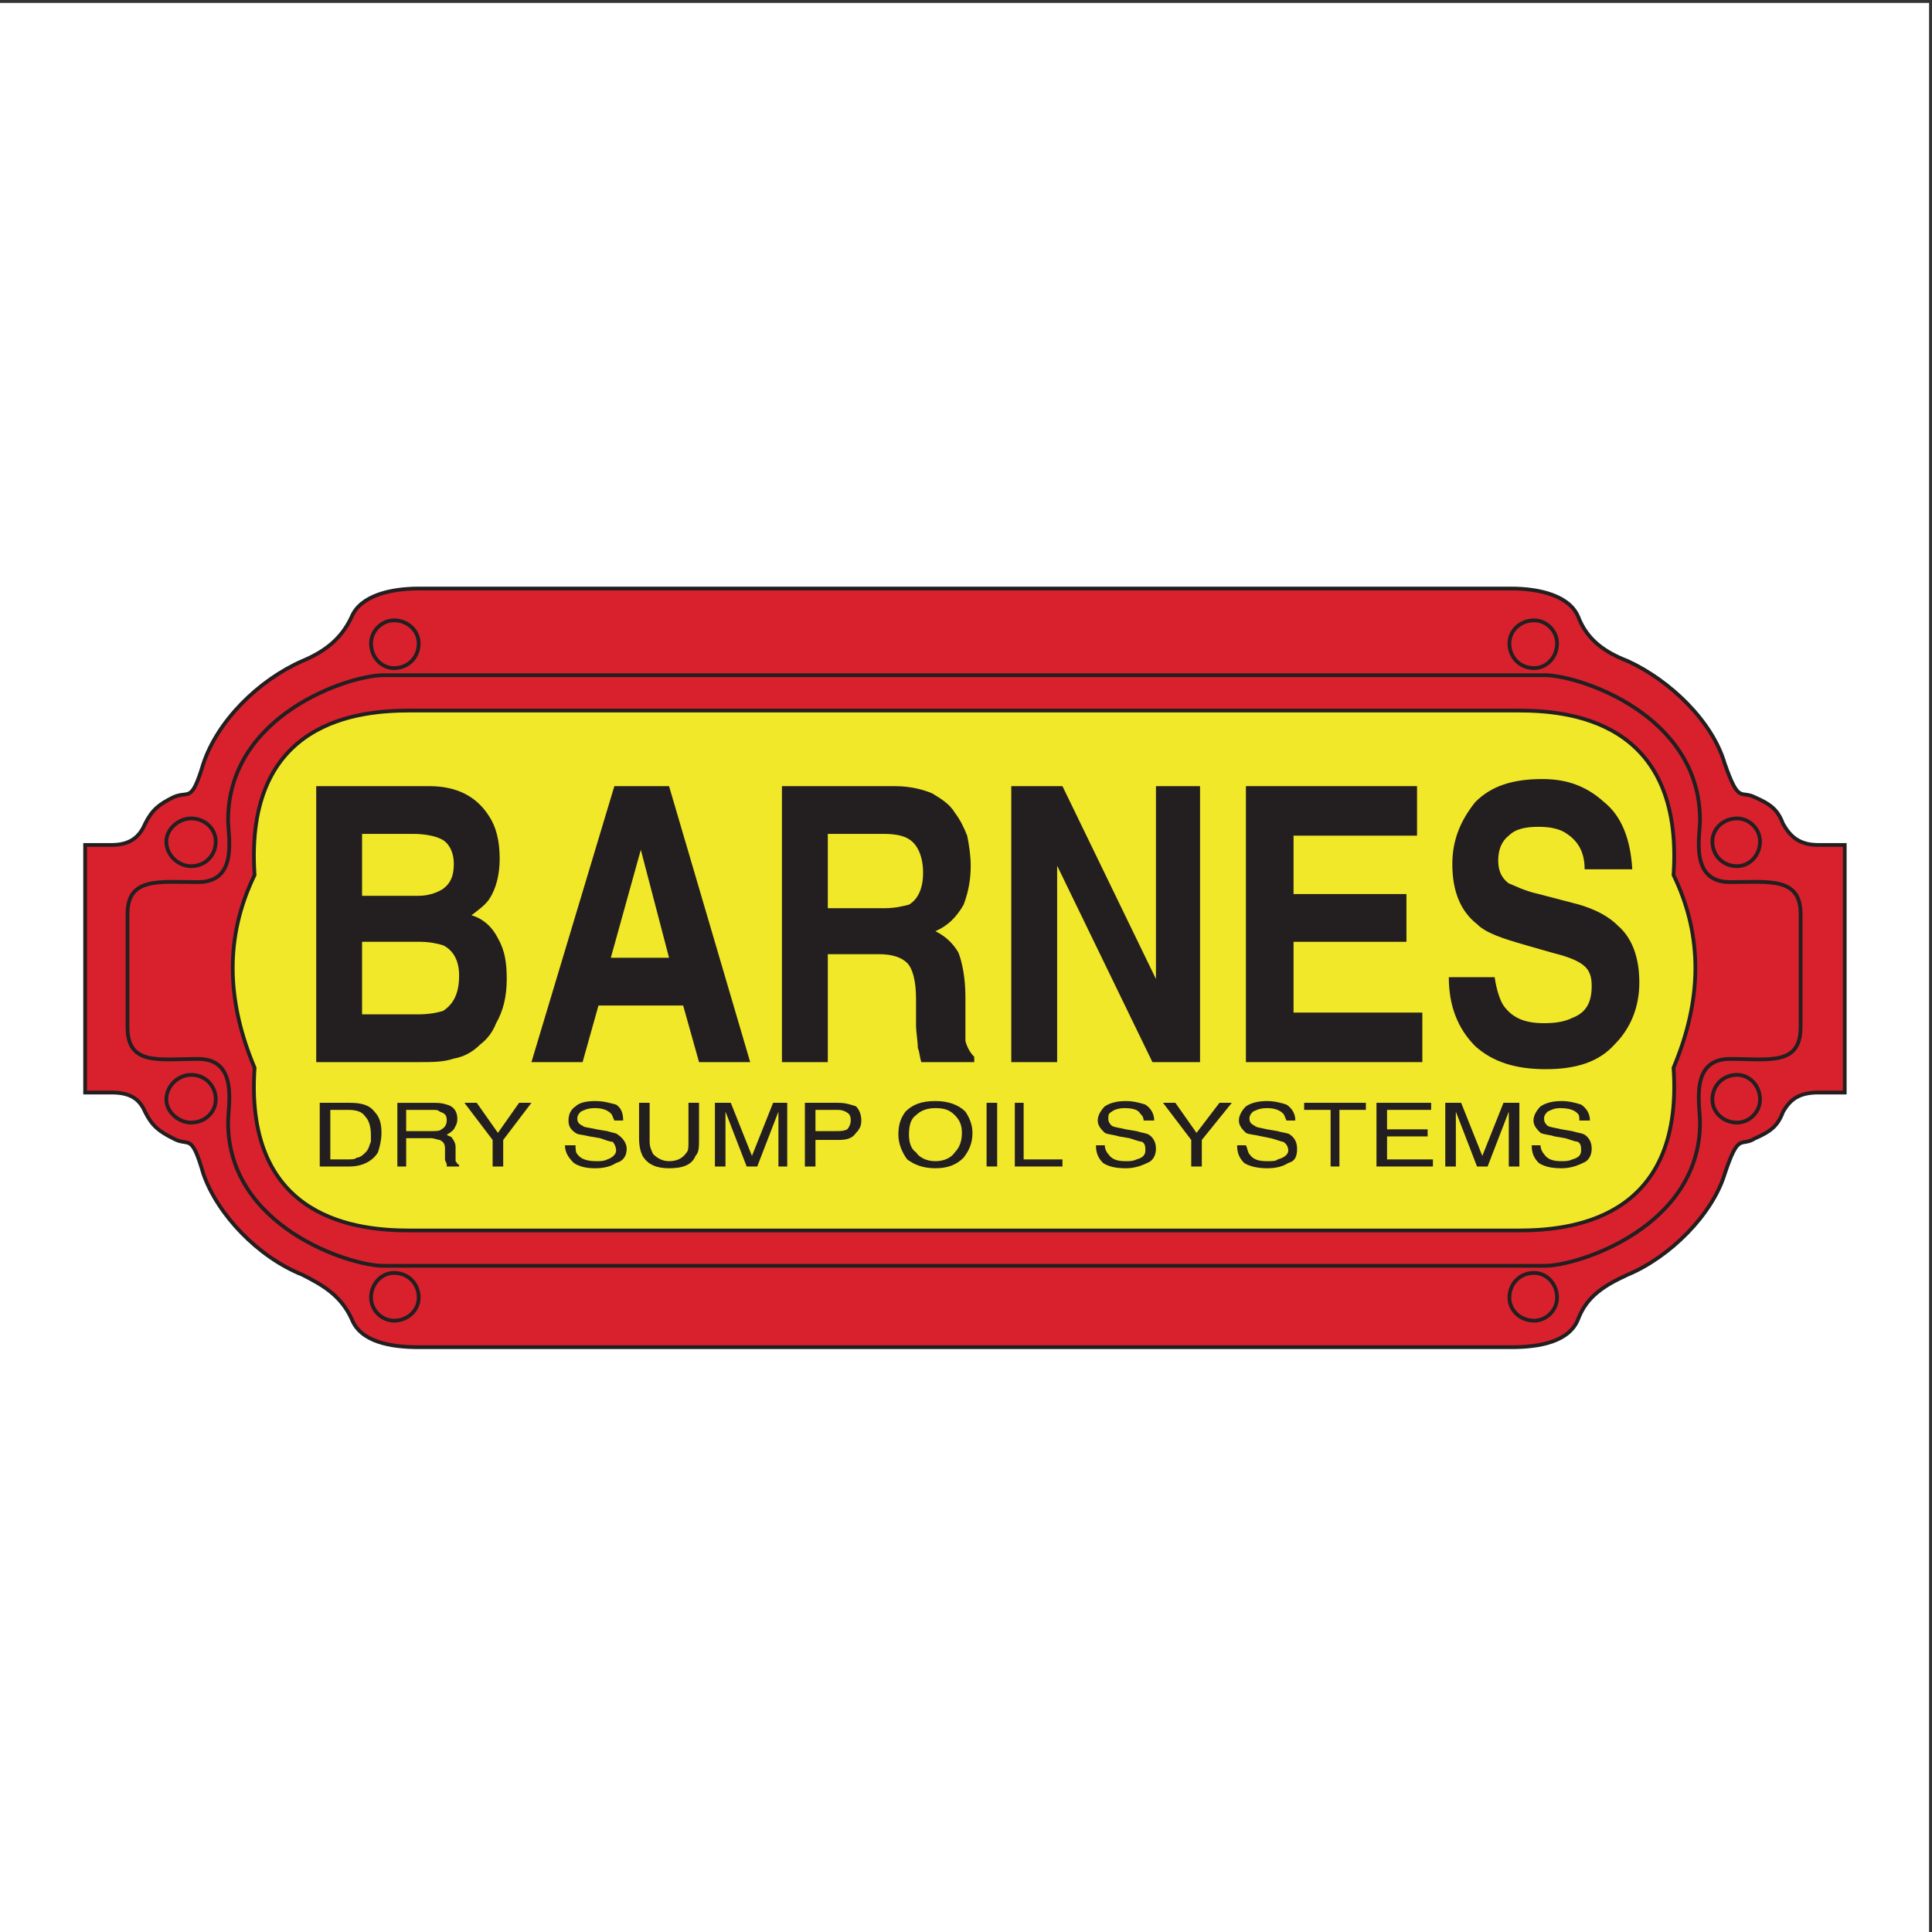
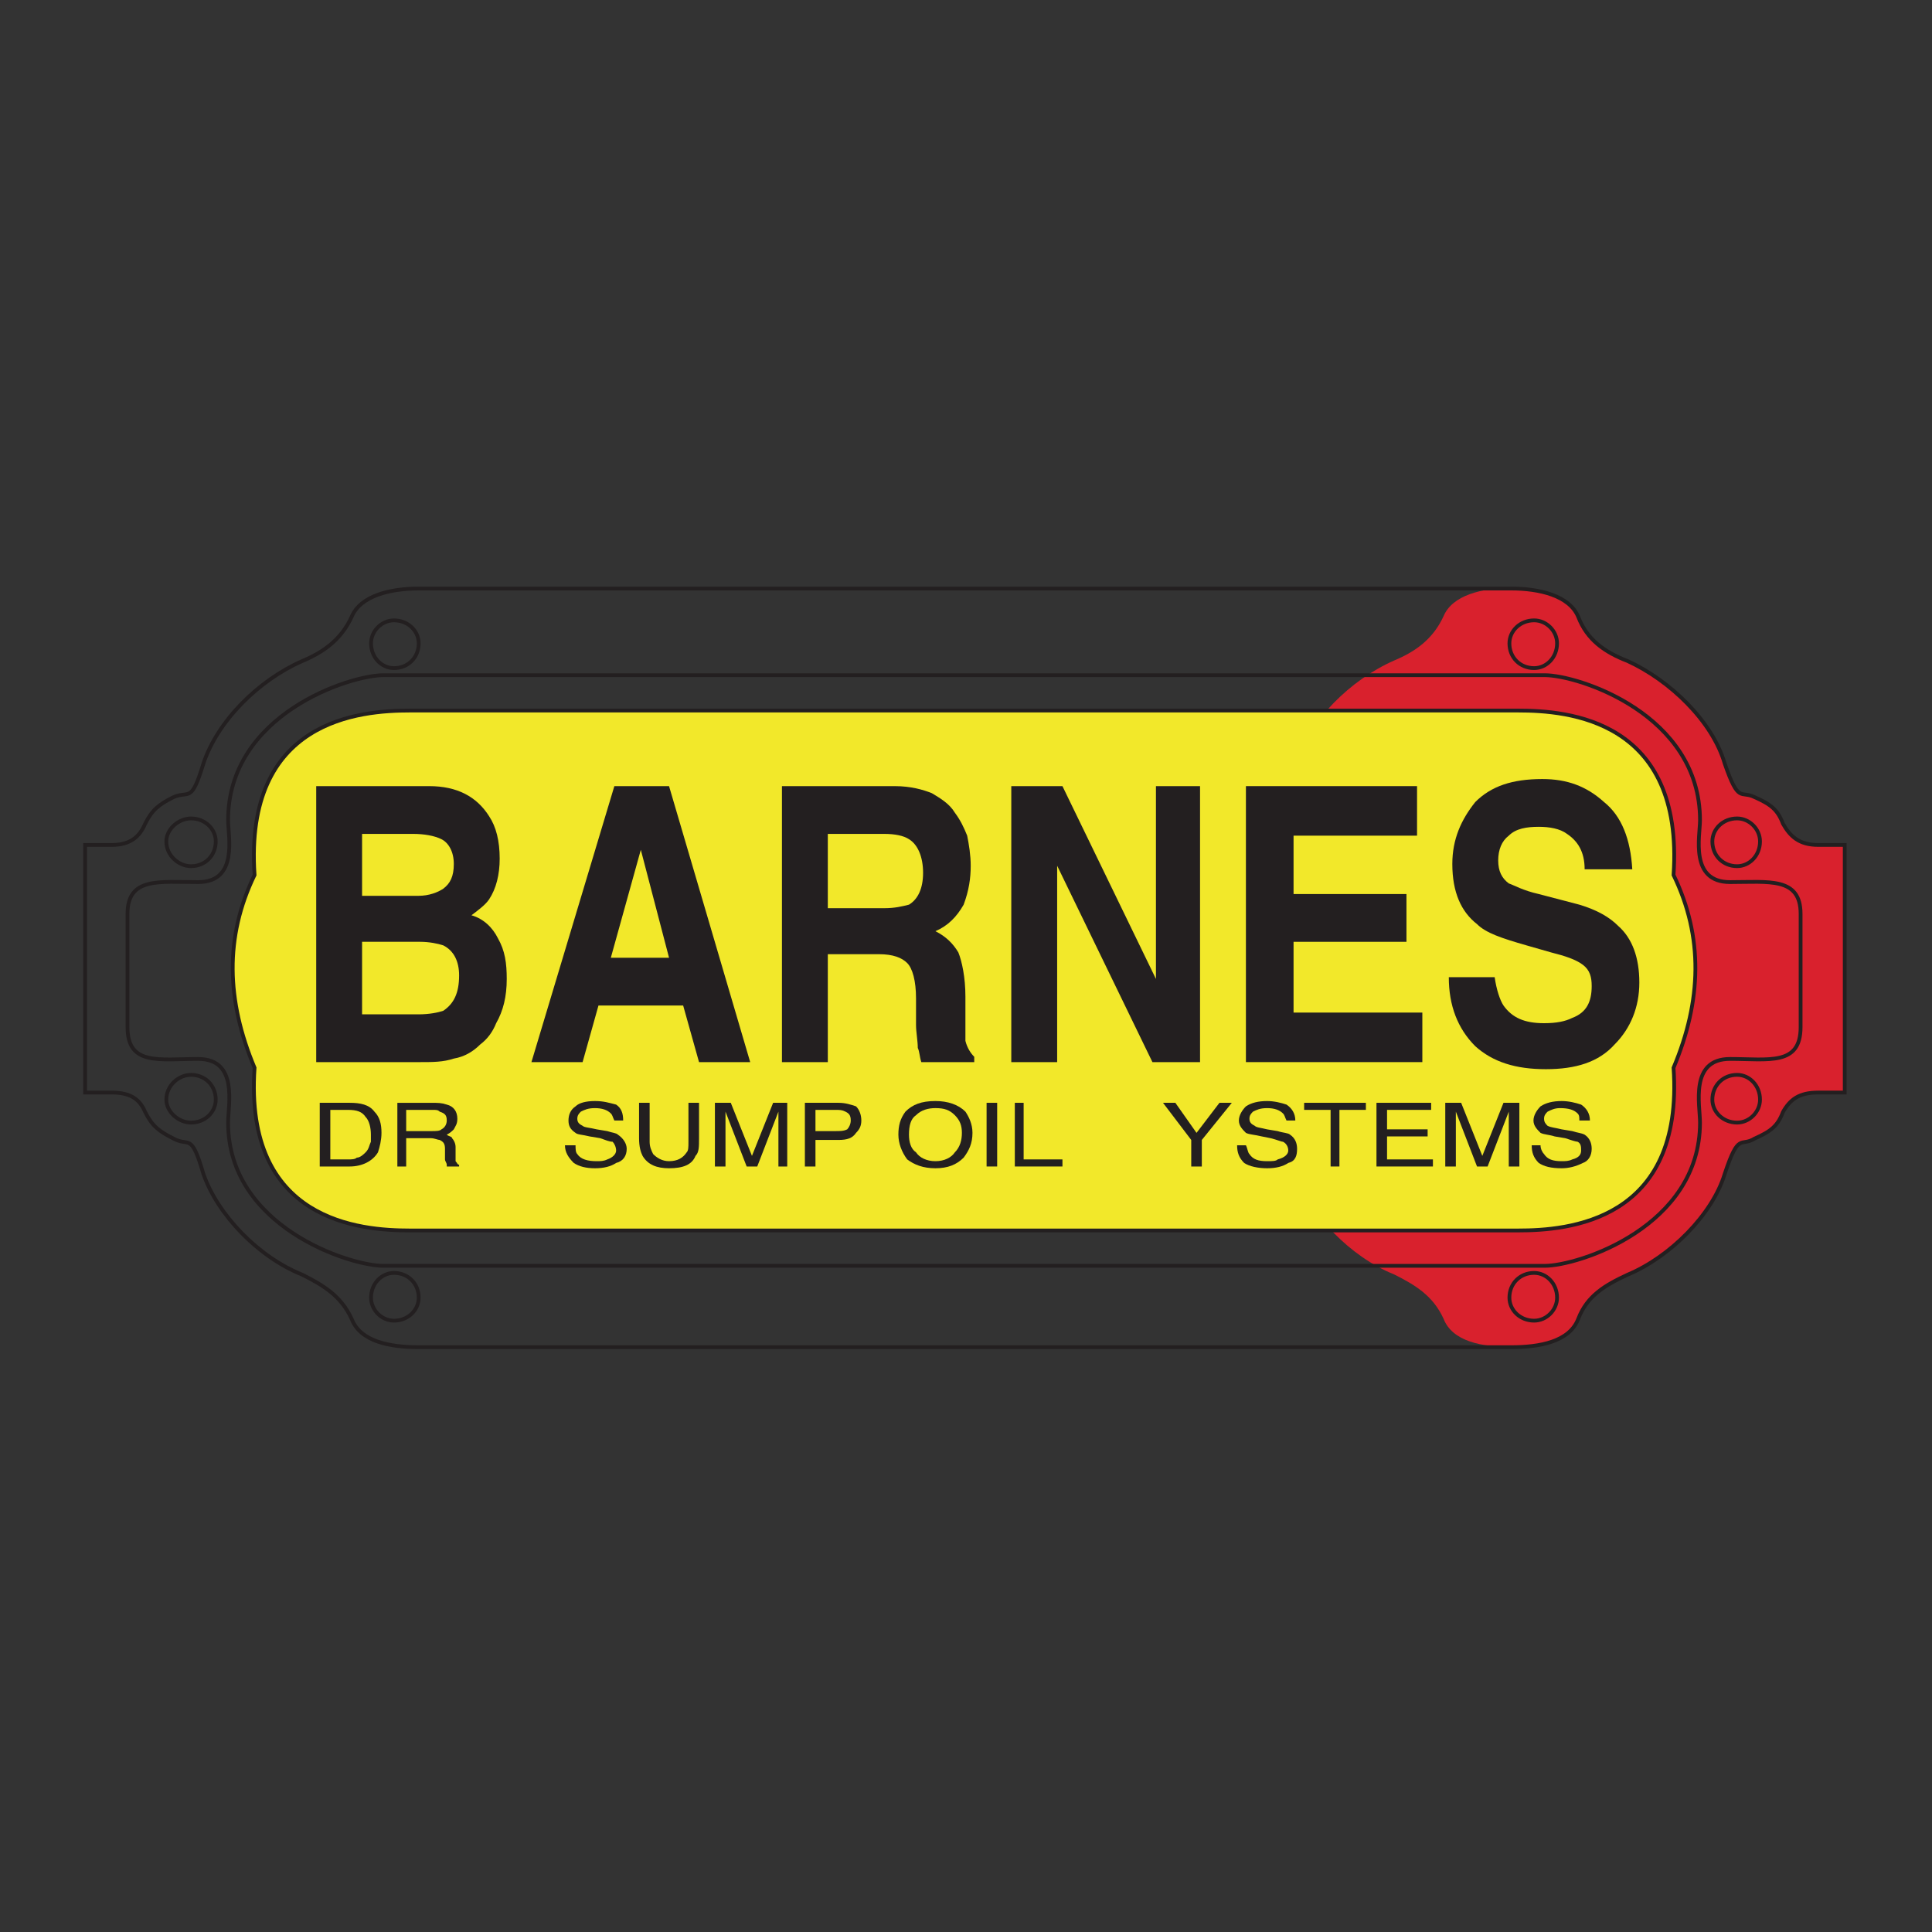
<svg xmlns="http://www.w3.org/2000/svg" xmlns:ns1="http://sodipodi.sourceforge.net/DTD/sodipodi-0.dtd" xmlns:ns2="http://www.inkscape.org/namespaces/inkscape" version="1.1" id="svg2" width="257.333" height="257.333" viewBox="0 0 257.333 257.333" ns1:docname="Barnes.eps">
  <rect x="0" y="0" width="257.333" height="257.333" fill="#333333" stroke="none" />
  <defs id="defs6" />
  <ns1:namedview id="namedview4" pagecolor="#ffffff" bordercolor="#000000" borderopacity="0.25" ns2:showpageshadow="2" ns2:pageopacity="0.0" ns2:pagecheckerboard="0" ns2:deskcolor="#d1d1d1" />
  <g id="g8" ns2:groupmode="layer" ns2:label="ink_ext_XXXXXX" transform="matrix(1.333,0,0,-1.333,0,257.333)">
    <g id="g10" transform="scale(0.1)">
-       <path d="M 0,1927.56 H 1927.56 V 0 H 0 v 1927.56" style="fill:#ffffff;fill-opacity:1;fill-rule:evenodd;stroke:none" id="path12" />
-       <path d="m 1509.36,584.594 c 28.2,0 58.17,5.304 66.98,28.285 8.82,22.98 26.44,33.586 49.36,44.195 42.3,17.676 84.61,60.102 96.95,100.762 14.1,42.426 15.87,26.516 29.97,35.355 15.86,7.071 22.92,12.372 28.2,26.516 7.06,12.371 15.87,19.445 35.26,19.445 10.57,0 26.44,0 26.44,0 v 247.488 c 0,0 -15.87,0 -26.44,0 -19.39,0 -28.2,8.84 -35.26,21.21 -5.28,14.14 -12.34,19.45 -28.2,26.52 -14.1,7.07 -15.87,-7.07 -29.97,33.58 -12.34,42.43 -54.65,83.09 -96.95,102.53 -22.92,8.84 -40.54,21.22 -49.36,44.2 -8.81,21.21 -38.78,28.28 -66.98,28.28 H 418.203 c -28.203,0 -58.172,-7.07 -66.984,-28.28 -10.578,-22.98 -28.207,-35.36 -49.36,-44.2 -44.066,-19.44 -84.613,-60.1 -98.714,-102.53 -12.34,-40.65 -14.102,-26.51 -29.969,-33.58 -14.102,-7.07 -21.153,-12.38 -28.203,-26.52 -5.285,-12.37 -14.102,-21.21 -33.493,-21.21 -12.339,0 -26.441,0 -26.441,0 V 839.152 c 0,0 14.101,0 26.441,0 19.391,0 28.208,-7.074 33.493,-19.445 7.05,-14.144 14.101,-19.445 28.203,-26.516 15.867,-8.839 17.629,7.071 29.969,-35.355 14.101,-40.66 54.648,-83.086 98.714,-100.762 21.153,-10.609 38.782,-21.215 49.36,-44.195 8.812,-22.981 38.781,-28.285 66.984,-28.285 H 1509.36" style="fill:#d9212d;fill-opacity:1;fill-rule:evenodd;stroke:none" id="path14" />
+       <path d="m 1509.36,584.594 c 28.2,0 58.17,5.304 66.98,28.285 8.82,22.98 26.44,33.586 49.36,44.195 42.3,17.676 84.61,60.102 96.95,100.762 14.1,42.426 15.87,26.516 29.97,35.355 15.86,7.071 22.92,12.372 28.2,26.516 7.06,12.371 15.87,19.445 35.26,19.445 10.57,0 26.44,0 26.44,0 v 247.488 c 0,0 -15.87,0 -26.44,0 -19.39,0 -28.2,8.84 -35.26,21.21 -5.28,14.14 -12.34,19.45 -28.2,26.52 -14.1,7.07 -15.87,-7.07 -29.97,33.58 -12.34,42.43 -54.65,83.09 -96.95,102.53 -22.92,8.84 -40.54,21.22 -49.36,44.2 -8.81,21.21 -38.78,28.28 -66.98,28.28 c -28.203,0 -58.172,-7.07 -66.984,-28.28 -10.578,-22.98 -28.207,-35.36 -49.36,-44.2 -44.066,-19.44 -84.613,-60.1 -98.714,-102.53 -12.34,-40.65 -14.102,-26.51 -29.969,-33.58 -14.102,-7.07 -21.153,-12.38 -28.203,-26.52 -5.285,-12.37 -14.102,-21.21 -33.493,-21.21 -12.339,0 -26.441,0 -26.441,0 V 839.152 c 0,0 14.101,0 26.441,0 19.391,0 28.208,-7.074 33.493,-19.445 7.05,-14.144 14.101,-19.445 28.203,-26.516 15.867,-8.839 17.629,7.071 29.969,-35.355 14.101,-40.66 54.648,-83.086 98.714,-100.762 21.153,-10.609 38.782,-21.215 49.36,-44.195 8.812,-22.981 38.781,-28.285 66.984,-28.285 H 1509.36" style="fill:#d9212d;fill-opacity:1;fill-rule:evenodd;stroke:none" id="path14" />
      <g id="g16" transform="scale(0.999,1.001)">
        <path d="m 1511.49,583.769 c 28.24,0 58.25,5.297 67.08,28.246 8.83,22.948 26.48,33.538 49.43,44.132 42.36,17.651 84.73,60.017 97.09,100.62 14.12,42.366 15.88,26.478 30.01,35.306 15.89,7.06 22.95,12.353 28.24,26.478 7.06,12.354 15.89,19.418 35.31,19.418 10.59,0 26.48,0 26.48,0 V 1085.1 c 0,0 -15.89,0 -26.48,0 -19.42,0 -28.25,8.83 -35.31,21.19 -5.29,14.12 -12.35,19.42 -28.24,26.48 -14.13,7.06 -15.89,-7.06 -30.01,33.54 -12.36,42.36 -54.73,82.96 -97.09,102.38 -22.95,8.83 -40.6,21.18 -49.43,44.13 -8.83,21.19 -38.84,28.25 -67.08,28.25 H 418.795 c -28.243,0 -58.255,-7.06 -67.079,-28.25 -10.594,-22.95 -28.247,-35.3 -49.43,-44.13 -44.128,-19.42 -84.733,-60.02 -98.854,-102.38 -12.357,-40.6 -14.122,-26.48 -30.011,-33.54 -14.122,-7.06 -21.183,-12.36 -28.243,-26.48 -5.293,-12.36 -14.122,-21.19 -33.54,-21.19 -12.357,0 -26.479,0 -26.479,0 V 837.969 c 0,0 14.122,0 26.479,0 19.418,0 28.247,-7.064 33.54,-19.418 7.06,-14.125 14.121,-19.418 28.243,-26.478 15.889,-8.828 17.654,7.06 30.011,-35.306 14.121,-40.603 54.726,-82.969 98.854,-100.62 21.183,-10.594 38.836,-21.184 49.43,-44.132 8.824,-22.949 38.836,-28.246 67.079,-28.246 z" style="fill:none;stroke:#231f20;stroke-width:3.767;stroke-linecap:butt;stroke-linejoin:miter;stroke-miterlimit:2.613;stroke-dasharray:none;stroke-opacity:1" id="path18" />
      </g>
      <path d="M 1671.53,863.902 C 1682.11,710.105 1565.77,701.266 1516.41,701.266 H 409.387 c -49.356,0 -165.699,8.839 -155.121,162.636 -28.207,67.172 -29.969,130.813 0,192.688 -10.578,155.56 105.765,164.4 155.121,164.4 H 1516.41 c 49.36,0 165.7,-8.84 155.12,-164.4 29.97,-61.875 28.2,-125.516 0,-192.688" style="fill:#f2e82a;fill-opacity:1;fill-rule:evenodd;stroke:none" id="path20" />
      <g id="g22" transform="scale(0.999,1.001)">
        <path d="M 1673.9,862.684 C 1684.48,709.104 1567.98,700.277 1518.55,700.277 H 409.966 c -49.426,0 -165.934,8.827 -155.341,162.407 -28.247,67.077 -30.011,130.628 0,192.416 -10.593,155.34 105.915,164.17 155.341,164.17 H 1518.55 c 49.43,0 165.93,-8.83 155.35,-164.17 30.01,-61.788 28.24,-125.339 0,-192.416 z" style="fill:none;stroke:#231f20;stroke-width:3.767;stroke-linecap:butt;stroke-linejoin:miter;stroke-miterlimit:2.613;stroke-dasharray:none;stroke-opacity:1" id="path24" />
      </g>
      <g id="g26" transform="scale(0.999,1.001)">
        <path d="m 394.08,1261.63 c 14.122,0 24.715,10.59 24.715,24.72 0,12.35 -10.593,22.95 -24.715,22.95 -12.357,0 -22.95,-10.6 -22.95,-22.95 0,-14.13 10.593,-24.72 22.95,-24.72 z M 191.075,1063.92 c 14.121,0 24.714,10.59 24.714,24.71 0,12.36 -10.593,22.95 -24.714,22.95 -12.358,0 -24.711,-10.59 -24.711,-22.95 0,-14.12 12.353,-24.71 24.711,-24.71 z M 394.08,657.911 c 14.122,0 24.715,-10.591 24.715,-24.715 0,-12.354 -10.593,-22.949 -24.715,-22.949 -12.357,0 -22.95,10.595 -22.95,22.949 0,14.124 10.593,24.715 22.95,24.715 z M 191.075,855.62 c 14.121,0 24.714,-10.591 24.714,-24.715 0,-12.354 -10.593,-22.948 -24.714,-22.948 -12.358,0 -24.711,10.594 -24.711,22.948 0,14.124 12.353,24.715 24.711,24.715 z m 1343.365,406.01 c -14.12,0 -24.71,10.59 -24.71,24.72 0,12.35 10.59,22.95 24.71,22.95 12.36,0 22.95,-10.6 22.95,-22.95 0,-14.13 -10.59,-24.72 -22.95,-24.72 z m 203.01,-197.71 c -14.13,0 -24.72,10.59 -24.72,24.71 0,12.36 10.59,22.95 24.72,22.95 12.35,0 22.94,-10.59 22.94,-22.95 0,-14.12 -10.59,-24.71 -22.94,-24.71 z m -192.42,190.65 c 33.54,0 155.34,-38.83 155.34,-144.75 0,-15.89 -10.58,-61.79 30.02,-61.79 38.83,0 70.6,5.3 70.6,-31.77 V 903.283 c 0,-38.836 -31.77,-31.776 -70.6,-31.776 -40.6,0 -30.02,-45.896 -30.02,-63.55 0,-104.15 -121.8,-142.982 -155.34,-142.982 H 383.487 c -33.536,0 -155.341,38.832 -155.341,142.982 0,17.654 10.59,63.55 -30.011,63.55 -38.836,0 -70.607,-7.06 -70.607,31.776 v 112.977 c 0,37.07 31.771,31.77 70.607,31.77 40.601,0 30.011,45.9 30.011,61.79 0,105.92 121.805,144.75 155.341,144.75 z m -10.59,-596.659 c -14.12,0 -24.71,-10.591 -24.71,-24.715 0,-12.354 10.59,-22.949 24.71,-22.949 12.36,0 22.95,10.595 22.95,22.949 0,14.124 -10.59,24.715 -22.95,24.715 z m 203.01,197.709 c -14.13,0 -24.72,-10.591 -24.72,-24.715 0,-12.354 10.59,-22.948 24.72,-22.948 12.35,0 22.94,10.594 22.94,22.948 0,14.124 -10.59,24.715 -22.94,24.715 z" style="fill:none;stroke:#231f20;stroke-width:3.767;stroke-linecap:butt;stroke-linejoin:miter;stroke-miterlimit:2.613;stroke-dasharray:none;stroke-opacity:1" id="path28" />
      </g>
      <path d="m 441.117,1091.94 c 7.051,-3.53 12.34,-12.37 12.34,-24.75 0,-12.37 -3.523,-19.44 -10.574,-24.74 -5.289,-3.54 -14.102,-7.08 -24.68,-7.08 h -56.41 v 61.87 h 51.121 c 10.578,0 21.152,-1.76 28.203,-5.3 z m 1.766,-106.065 c 10.574,-5.305 15.863,-15.91 15.863,-30.051 0,-17.679 -5.289,-28.285 -15.863,-35.355 -5.289,-1.77 -14.102,-3.539 -24.68,-3.539 h -56.41 v 72.48 h 58.172 c 8.816,0 17.629,-1.769 22.918,-3.535 z M 315.961,1144.97 V 869.203 h 104.004 c 12.34,0 22.918,0 33.492,3.535 10.578,1.766 19.391,7.071 26.441,14.145 7.051,5.301 12.34,12.371 15.868,21.211 7.05,12.375 10.574,26.515 10.574,44.195 0,15.91 -1.762,28.281 -8.813,40.656 -5.289,10.605 -14.101,19.445 -26.441,22.985 7.051,5.3 14.102,10.6 17.625,15.91 7.055,10.61 10.578,24.75 10.578,40.65 0,17.68 -3.523,31.83 -10.578,42.43 -12.336,19.45 -31.727,30.05 -59.93,30.05 h -112.82" style="fill:#231f20;fill-opacity:1;fill-rule:evenodd;stroke:none" id="path30" />
      <path d="m 668.516,973.5 h -58.172 l 29.969,107.84 z m -86.375,-104.297 15.863,56.57 h 84.613 l 15.863,-56.57 h 51.122 L 668.516,1144.97 H 613.871 L 531.02,869.203 h 51.121" style="fill:#231f20;fill-opacity:1;fill-rule:evenodd;stroke:none" id="path32" />
      <path d="m 908.25,1091.94 c 8.816,-5.3 14.105,-17.68 14.105,-33.59 0,-15.9 -5.289,-26.51 -14.105,-31.82 -7.047,-1.76 -14.102,-3.53 -24.676,-3.53 h -56.41 v 74.24 h 56.41 c 10.574,0 19.391,-1.76 24.676,-5.3 z m -126.918,53.03 V 869.203 h 45.832 v 107.836 h 51.121 c 14.102,0 22.918,-3.539 28.203,-8.84 5.289,-5.304 8.817,-17.679 8.817,-35.355 v -26.516 c 0,-7.074 1.761,-15.91 1.761,-22.98 1.762,-3.539 1.762,-8.844 3.524,-14.145 h 52.883 v 5.301 c -3.524,3.539 -7.047,8.844 -8.813,15.914 0,5.301 0,14.141 0,26.512 v 17.679 c 0,19.45 -3.523,35.356 -7.051,44.196 -5.289,8.836 -12.339,15.91 -22.918,21.215 12.34,5.3 21.157,14.14 28.207,26.51 5.29,14.15 7.051,26.52 7.051,38.9 0,10.6 -1.761,21.21 -3.523,30.05 -3.528,8.84 -7.055,15.91 -12.34,22.98 -5.289,8.84 -14.102,14.14 -22.918,19.44 -8.813,3.54 -21.152,7.07 -37.02,7.07 H 781.332" style="fill:#231f20;fill-opacity:1;fill-rule:evenodd;stroke:none" id="path34" />
      <path d="m 1010.49,869.203 v 275.767 h 51.12 l 93.43,-192.681 v 192.681 h 44.07 V 869.203 h -47.59 l -95.2,196.227 V 869.203 h -45.83" style="fill:#231f20;fill-opacity:1;fill-rule:evenodd;stroke:none" id="path36" />
      <path d="m 1415.93,1144.97 v -49.49 h -123.39 v -58.34 h 112.81 v -47.73 h -112.81 v -70.711 h 128.68 v -49.496 h -176.28 v 275.767 h 170.99" style="fill:#231f20;fill-opacity:1;fill-rule:evenodd;stroke:none" id="path38" />
      <path d="m 1447.66,954.059 h 45.83 c 1.76,-12.379 5.29,-22.985 8.81,-28.286 8.82,-12.375 21.16,-17.679 40.55,-17.679 12.34,0 21.15,1.769 28.2,5.304 14.11,5.301 19.39,15.911 19.39,31.817 0,8.844 -1.76,15.91 -8.81,21.215 -7.05,5.304 -17.63,8.84 -31.73,12.375 l -24.68,7.07 c -24.68,7.07 -40.54,12.375 -49.36,21.215 -15.86,12.37 -24.68,31.82 -24.68,60.1 0,24.75 8.82,44.2 22.92,61.87 15.86,15.91 37.02,22.99 66.99,22.99 24.68,0 44.07,-7.08 61.69,-22.99 17.63,-14.14 26.44,-37.12 28.21,-67.17 h -47.6 c 0,17.68 -7.05,28.28 -17.62,35.35 -7.06,5.31 -17.63,7.08 -28.21,7.08 -12.34,0 -22.92,-1.77 -29.97,-8.84 -7.05,-5.31 -10.57,-14.14 -10.57,-24.75 0,-10.61 3.52,-17.68 10.57,-22.98 5.29,-1.77 14.11,-7.07 29.97,-10.61 l 40.55,-10.61 c 17.62,-5.3 29.96,-12.37 38.78,-21.21 14.1,-12.375 21.15,-31.82 21.15,-56.566 0,-24.75 -8.82,-45.965 -24.68,-61.871 -15.86,-17.68 -38.78,-24.75 -68.75,-24.75 -29.97,0 -52.88,7.07 -70.51,22.98 -17.63,17.676 -26.44,40.66 -26.44,68.946" style="fill:#231f20;fill-opacity:1;fill-rule:evenodd;stroke:none" id="path40" />
      <path d="m 330.063,821.477 h 17.628 c 8.813,0 14.102,-1.77 17.629,-7.075 3.524,-3.535 5.285,-10.605 5.285,-17.675 0,-1.77 0,-5.305 0,-7.075 -1.761,-3.535 -1.761,-7.07 -5.285,-10.605 -1.761,-1.766 -5.289,-5.301 -8.816,-5.301 -1.762,-1.769 -5.285,-1.769 -8.813,-1.769 h -17.628 z m 19.394,-56.571 c 12.336,0 22.914,5.305 28.203,14.141 1.762,5.305 3.524,12.375 3.524,19.449 0,8.836 -1.762,15.906 -7.051,21.211 -5.289,7.07 -14.102,8.836 -24.676,8.836 h -29.969 v -63.637 h 29.969" style="fill:#231f20;fill-opacity:1;fill-rule:evenodd;stroke:none" id="path42" />
      <path d="m 405.863,821.477 h 26.442 c 3.523,0 5.289,0 7.05,-1.77 5.29,-1.769 7.051,-3.535 7.051,-8.84 0,-3.535 -1.761,-7.07 -5.289,-8.84 -1.762,-1.765 -5.289,-1.765 -10.574,-1.765 h -24.68 z m 0,-56.571 v 28.285 h 24.68 c 3.523,0 7.051,-1.769 8.812,-1.769 3.528,-1.77 5.29,-3.535 5.29,-8.84 v -10.605 c 0,-1.766 1.761,-3.536 1.761,-5.305 v -1.766 h 12.34 v 1.766 c -1.762,0 -1.762,1.769 -3.523,3.539 0,1.766 0,3.535 0,5.301 v 8.84 c 0,3.535 -1.766,7.07 -3.528,8.839 0,1.766 -3.527,1.766 -5.289,3.536 3.528,1.769 5.289,3.535 7.051,5.3 1.766,3.536 3.527,5.305 3.527,10.61 0,7.07 -3.527,12.371 -10.578,14.14 -5.289,1.766 -8.812,1.766 -15.863,1.766 h -33.496 v -63.637 h 8.816" style="fill:#231f20;fill-opacity:1;fill-rule:evenodd;stroke:none" id="path44" />
-       <path d="m 492.238,791.422 -28.203,37.121 h 12.34 l 21.152,-30.047 21.153,30.047 h 12.34 l -28.204,-37.121 v -26.516 h -10.578 v 26.516" style="fill:#231f20;fill-opacity:1;fill-rule:evenodd;stroke:none" id="path46" />
      <path d="m 564.512,786.117 h 10.578 c 0,-3.535 0,-7.07 1.762,-8.836 3.523,-5.304 10.578,-7.07 19.39,-7.07 3.528,0 7.051,0 10.574,1.766 5.293,1.769 8.817,5.304 8.817,8.839 0,3.536 -1.762,7.071 -3.524,8.836 -3.527,0 -7.054,1.77 -12.339,3.539 l -10.579,1.766 c -7.05,1.77 -12.339,1.77 -14.101,3.539 -5.289,3.531 -7.051,7.067 -7.051,12.371 0,5.305 1.762,10.61 7.051,14.141 3.523,3.535 10.578,5.305 19.39,5.305 8.813,0 14.102,-1.77 21.153,-3.536 5.289,-3.535 7.051,-8.839 7.051,-15.91 h -8.813 c -1.762,3.535 -1.762,5.305 -3.527,7.071 -3.528,3.539 -8.813,5.304 -15.864,5.304 -7.05,0 -10.578,-1.765 -14.105,-3.535 -1.762,-1.769 -3.523,-3.535 -3.523,-7.07 0,-3.539 1.761,-5.305 5.289,-7.074 1.761,-1.766 7.05,-1.766 14.101,-3.536 l 10.574,-1.765 c 5.293,-1.766 8.817,-1.766 10.579,-3.535 5.289,-3.536 8.816,-8.84 8.816,-14.145 0,-7.07 -3.527,-12.371 -10.578,-14.141 -5.289,-3.535 -12.34,-5.304 -21.153,-5.304 -8.812,0 -15.867,1.769 -21.152,5.304 -5.289,5.305 -8.816,10.606 -8.816,17.676" style="fill:#231f20;fill-opacity:1;fill-rule:evenodd;stroke:none" id="path48" />
      <path d="m 638.551,828.543 h 10.574 v -38.891 c 0,-5.3 1.762,-8.836 3.527,-12.371 3.524,-3.535 8.813,-7.07 15.864,-7.07 8.816,0 14.101,3.535 17.629,8.836 1.761,1.769 1.761,5.305 1.761,10.605 v 38.891 h 10.574 v -35.352 c 0,-8.839 0,-14.144 -3.523,-17.679 -3.523,-8.84 -12.34,-12.375 -26.441,-12.375 -12.34,0 -21.153,3.535 -26.442,12.375 -1.761,3.535 -3.523,8.84 -3.523,17.679 v 35.352" style="fill:#231f20;fill-opacity:1;fill-rule:evenodd;stroke:none" id="path50" />
      <path d="m 714.348,764.906 v 63.637 h 15.867 l 21.152,-53.031 21.153,53.031 h 14.101 v -63.637 h -8.812 v 37.121 c 0,1.77 0,3.536 0,7.071 0,3.539 0,7.074 0,10.609 l -21.153,-54.801 h -10.578 l -21.156,54.801 v -1.769 c 0,-1.766 0,-5.301 0,-8.84 0,-1.766 0,-5.301 0,-7.071 v -37.121 h -10.574" style="fill:#231f20;fill-opacity:1;fill-rule:evenodd;stroke:none" id="path52" />
      <path d="m 846.555,802.027 c -3.524,-1.765 -7.051,-1.765 -12.34,-1.765 h -19.391 v 21.215 h 19.391 c 5.289,0 7.051,0 10.578,-1.77 3.527,-1.769 5.289,-3.535 5.289,-8.84 0,-3.535 -1.762,-7.07 -3.527,-8.84 z m -31.731,-37.121 v 26.516 h 22.918 c 8.813,0 14.102,1.769 17.625,7.074 3.528,3.531 5.289,7.067 5.289,12.371 0,5.305 -1.761,10.61 -5.289,14.141 -5.285,1.769 -10.574,3.535 -17.625,3.535 H 804.25 v -63.637 h 10.574" style="fill:#231f20;fill-opacity:1;fill-rule:evenodd;stroke:none" id="path54" />
      <path d="m 915.305,779.047 c -5.289,3.535 -7.055,10.605 -7.055,17.68 0,8.836 1.766,15.91 7.055,19.445 5.285,5.305 12.34,7.07 19.386,7.07 8.817,0 14.106,-1.765 19.395,-7.07 5.285,-5.305 7.051,-10.609 7.051,-17.676 0,-7.074 -1.766,-14.144 -7.051,-19.449 -3.527,-5.301 -10.578,-8.836 -19.395,-8.836 -8.812,0 -15.863,3.535 -19.386,8.836 z m -10.578,40.66 c -5.289,-7.07 -7.051,-14.144 -7.051,-22.98 0,-8.84 3.527,-17.68 8.812,-24.75 7.055,-5.305 15.867,-8.84 28.203,-8.84 12.34,0 21.157,3.535 28.207,10.609 5.29,7.07 8.813,14.141 8.813,24.75 0,8.836 -3.523,15.906 -7.051,21.211 -7.051,7.07 -17.629,10.606 -29.969,10.606 -14.101,0 -22.914,-3.536 -29.964,-10.606" style="fill:#231f20;fill-opacity:1;fill-rule:evenodd;stroke:none" id="path56" />
      <path d="m 985.813,764.906 v 63.637 h 10.578 v -63.637 h -10.578" style="fill:#231f20;fill-opacity:1;fill-rule:evenodd;stroke:none" id="path58" />
      <path d="m 1014.02,764.906 v 63.637 h 8.81 v -56.566 h 38.78 v -7.071 h -47.59" style="fill:#231f20;fill-opacity:1;fill-rule:evenodd;stroke:none" id="path60" />
-       <path d="m 1095.11,786.117 h 8.81 c 0,-3.535 1.76,-7.07 3.53,-8.836 3.52,-5.304 8.81,-7.07 17.62,-7.07 3.53,0 7.06,0 10.58,1.766 7.05,1.769 8.81,5.304 8.81,8.839 0,3.536 0,7.071 -3.52,8.836 -1.76,0 -7.05,1.77 -12.34,3.539 l -10.58,1.766 c -5.29,1.77 -10.57,1.77 -14.1,3.539 -3.53,3.531 -7.05,7.067 -7.05,12.371 0,5.305 3.52,10.61 7.05,14.141 5.29,3.535 12.34,5.305 21.15,5.305 7.06,0 14.11,-1.77 19.39,-3.536 5.29,-3.535 8.82,-8.839 8.82,-15.91 h -10.58 c 0,3.535 -1.76,5.305 -3.52,7.071 -1.77,3.539 -7.05,5.304 -15.87,5.304 -5.29,0 -10.58,-1.765 -12.34,-3.535 -3.52,-1.769 -3.52,-3.535 -3.52,-7.07 0,-3.539 1.76,-5.305 3.52,-7.074 3.53,-1.766 7.05,-1.766 14.1,-3.536 l 10.58,-1.765 c 5.29,-1.766 8.81,-1.766 12.34,-3.535 5.29,-3.536 7.05,-8.84 7.05,-14.145 0,-7.07 -3.52,-12.371 -8.81,-14.141 -7.05,-3.535 -14.1,-5.304 -21.16,-5.304 -10.57,0 -17.62,1.769 -22.91,5.304 -5.29,5.305 -7.05,10.606 -7.05,17.676" style="fill:#231f20;fill-opacity:1;fill-rule:evenodd;stroke:none" id="path62" />
      <path d="m 1190.3,791.422 -28.21,37.121 h 12.34 l 21.15,-30.047 22.92,30.047 h 12.34 l -29.97,-37.121 v -26.516 h -10.57 v 26.516" style="fill:#231f20;fill-opacity:1;fill-rule:evenodd;stroke:none" id="path64" />
      <path d="m 1236.13,786.117 h 8.81 c 1.76,-3.535 1.76,-7.07 3.52,-8.836 3.53,-5.304 8.82,-7.07 17.63,-7.07 5.29,0 8.82,0 10.58,1.766 7.05,1.769 10.58,5.304 10.58,8.839 0,3.536 -1.77,7.071 -5.29,8.836 -1.76,0 -5.29,1.77 -12.34,3.539 l -8.82,1.766 c -7.05,1.77 -12.34,1.77 -15.86,3.539 -3.52,3.531 -7.05,7.067 -7.05,12.371 0,5.305 3.53,10.61 7.05,14.141 5.29,3.535 12.34,5.305 21.15,5.305 7.05,0 14.11,-1.77 19.39,-3.536 5.29,-3.535 8.82,-8.839 8.82,-15.91 h -8.82 c -1.76,3.535 -1.76,5.305 -3.52,7.071 -3.53,3.539 -8.82,5.304 -15.87,5.304 -7.05,0 -10.57,-1.765 -14.1,-3.535 -1.76,-1.769 -3.53,-3.535 -3.53,-7.07 0,-3.539 1.77,-5.305 5.29,-7.074 1.77,-1.766 5.29,-1.766 12.34,-3.536 l 10.58,-1.765 c 5.29,-1.766 10.58,-1.766 12.34,-3.535 5.29,-3.536 7.05,-8.84 7.05,-14.145 0,-7.07 -1.76,-12.371 -8.81,-14.141 -5.29,-3.535 -12.34,-5.304 -21.16,-5.304 -8.81,0 -17.63,1.769 -22.91,5.304 -5.29,5.305 -7.05,10.606 -7.05,17.676" style="fill:#231f20;fill-opacity:1;fill-rule:evenodd;stroke:none" id="path66" />
      <path d="m 1303.11,828.543 h 61.7 v -7.066 h -26.44 v -56.571 h -8.82 v 56.571 h -26.44 v 7.066" style="fill:#231f20;fill-opacity:1;fill-rule:evenodd;stroke:none" id="path68" />
      <path d="m 1375.39,764.906 v 63.637 h 54.64 v -7.066 h -44.07 v -19.45 h 40.55 v -7.07 h -40.55 v -22.98 h 45.83 v -7.071 h -56.4" style="fill:#231f20;fill-opacity:1;fill-rule:evenodd;stroke:none" id="path70" />
      <path d="m 1444.13,764.906 v 63.637 H 1460 l 21.15,-53.031 21.15,53.031 h 15.87 v -63.637 h -10.58 v 37.121 c 0,1.77 0,3.536 0,7.071 0,3.539 0,7.074 0,10.609 l -21.15,-54.801 h -10.58 l -21.15,54.801 v -1.769 c 0,-1.766 0,-5.301 0,-8.84 0,-1.766 0,-5.301 0,-7.071 v -37.121 h -10.58" style="fill:#231f20;fill-opacity:1;fill-rule:evenodd;stroke:none" id="path72" />
      <path d="m 1530.51,786.117 h 8.81 c 0,-3.535 1.77,-7.07 3.53,-8.836 3.53,-5.304 8.81,-7.07 17.63,-7.07 3.52,0 7.05,0 10.57,1.766 7.06,1.769 8.82,5.304 8.82,8.839 0,3.536 0,7.071 -3.53,8.836 -1.76,0 -7.05,1.77 -12.34,3.539 l -10.57,1.766 c -5.29,1.77 -10.58,1.77 -14.11,3.539 -3.52,3.531 -7.05,7.067 -7.05,12.371 0,5.305 3.53,10.61 7.05,14.141 5.29,3.535 12.34,5.305 21.16,5.305 7.05,0 14.1,-1.77 19.39,-3.536 5.29,-3.535 8.81,-8.839 8.81,-15.91 h -10.57 c 0,3.535 0,5.305 -1.77,7.071 -3.52,3.539 -8.81,5.304 -17.63,5.304 -5.28,0 -8.81,-1.765 -12.33,-3.535 -1.77,-1.769 -3.53,-3.535 -3.53,-7.07 0,-3.539 1.76,-5.305 3.53,-7.074 3.52,-1.766 7.05,-1.766 14.1,-3.536 l 10.57,-1.765 c 5.29,-1.766 8.82,-1.766 12.34,-3.535 5.29,-3.536 7.05,-8.84 7.05,-14.145 0,-7.07 -3.52,-12.371 -8.81,-14.141 -7.05,-3.535 -14.1,-5.304 -21.15,-5.304 -10.58,0 -17.63,1.769 -22.92,5.304 -5.29,5.305 -7.05,10.606 -7.05,17.676" style="fill:#231f20;fill-opacity:1;fill-rule:evenodd;stroke:none" id="path74" />
    </g>
  </g>
</svg>